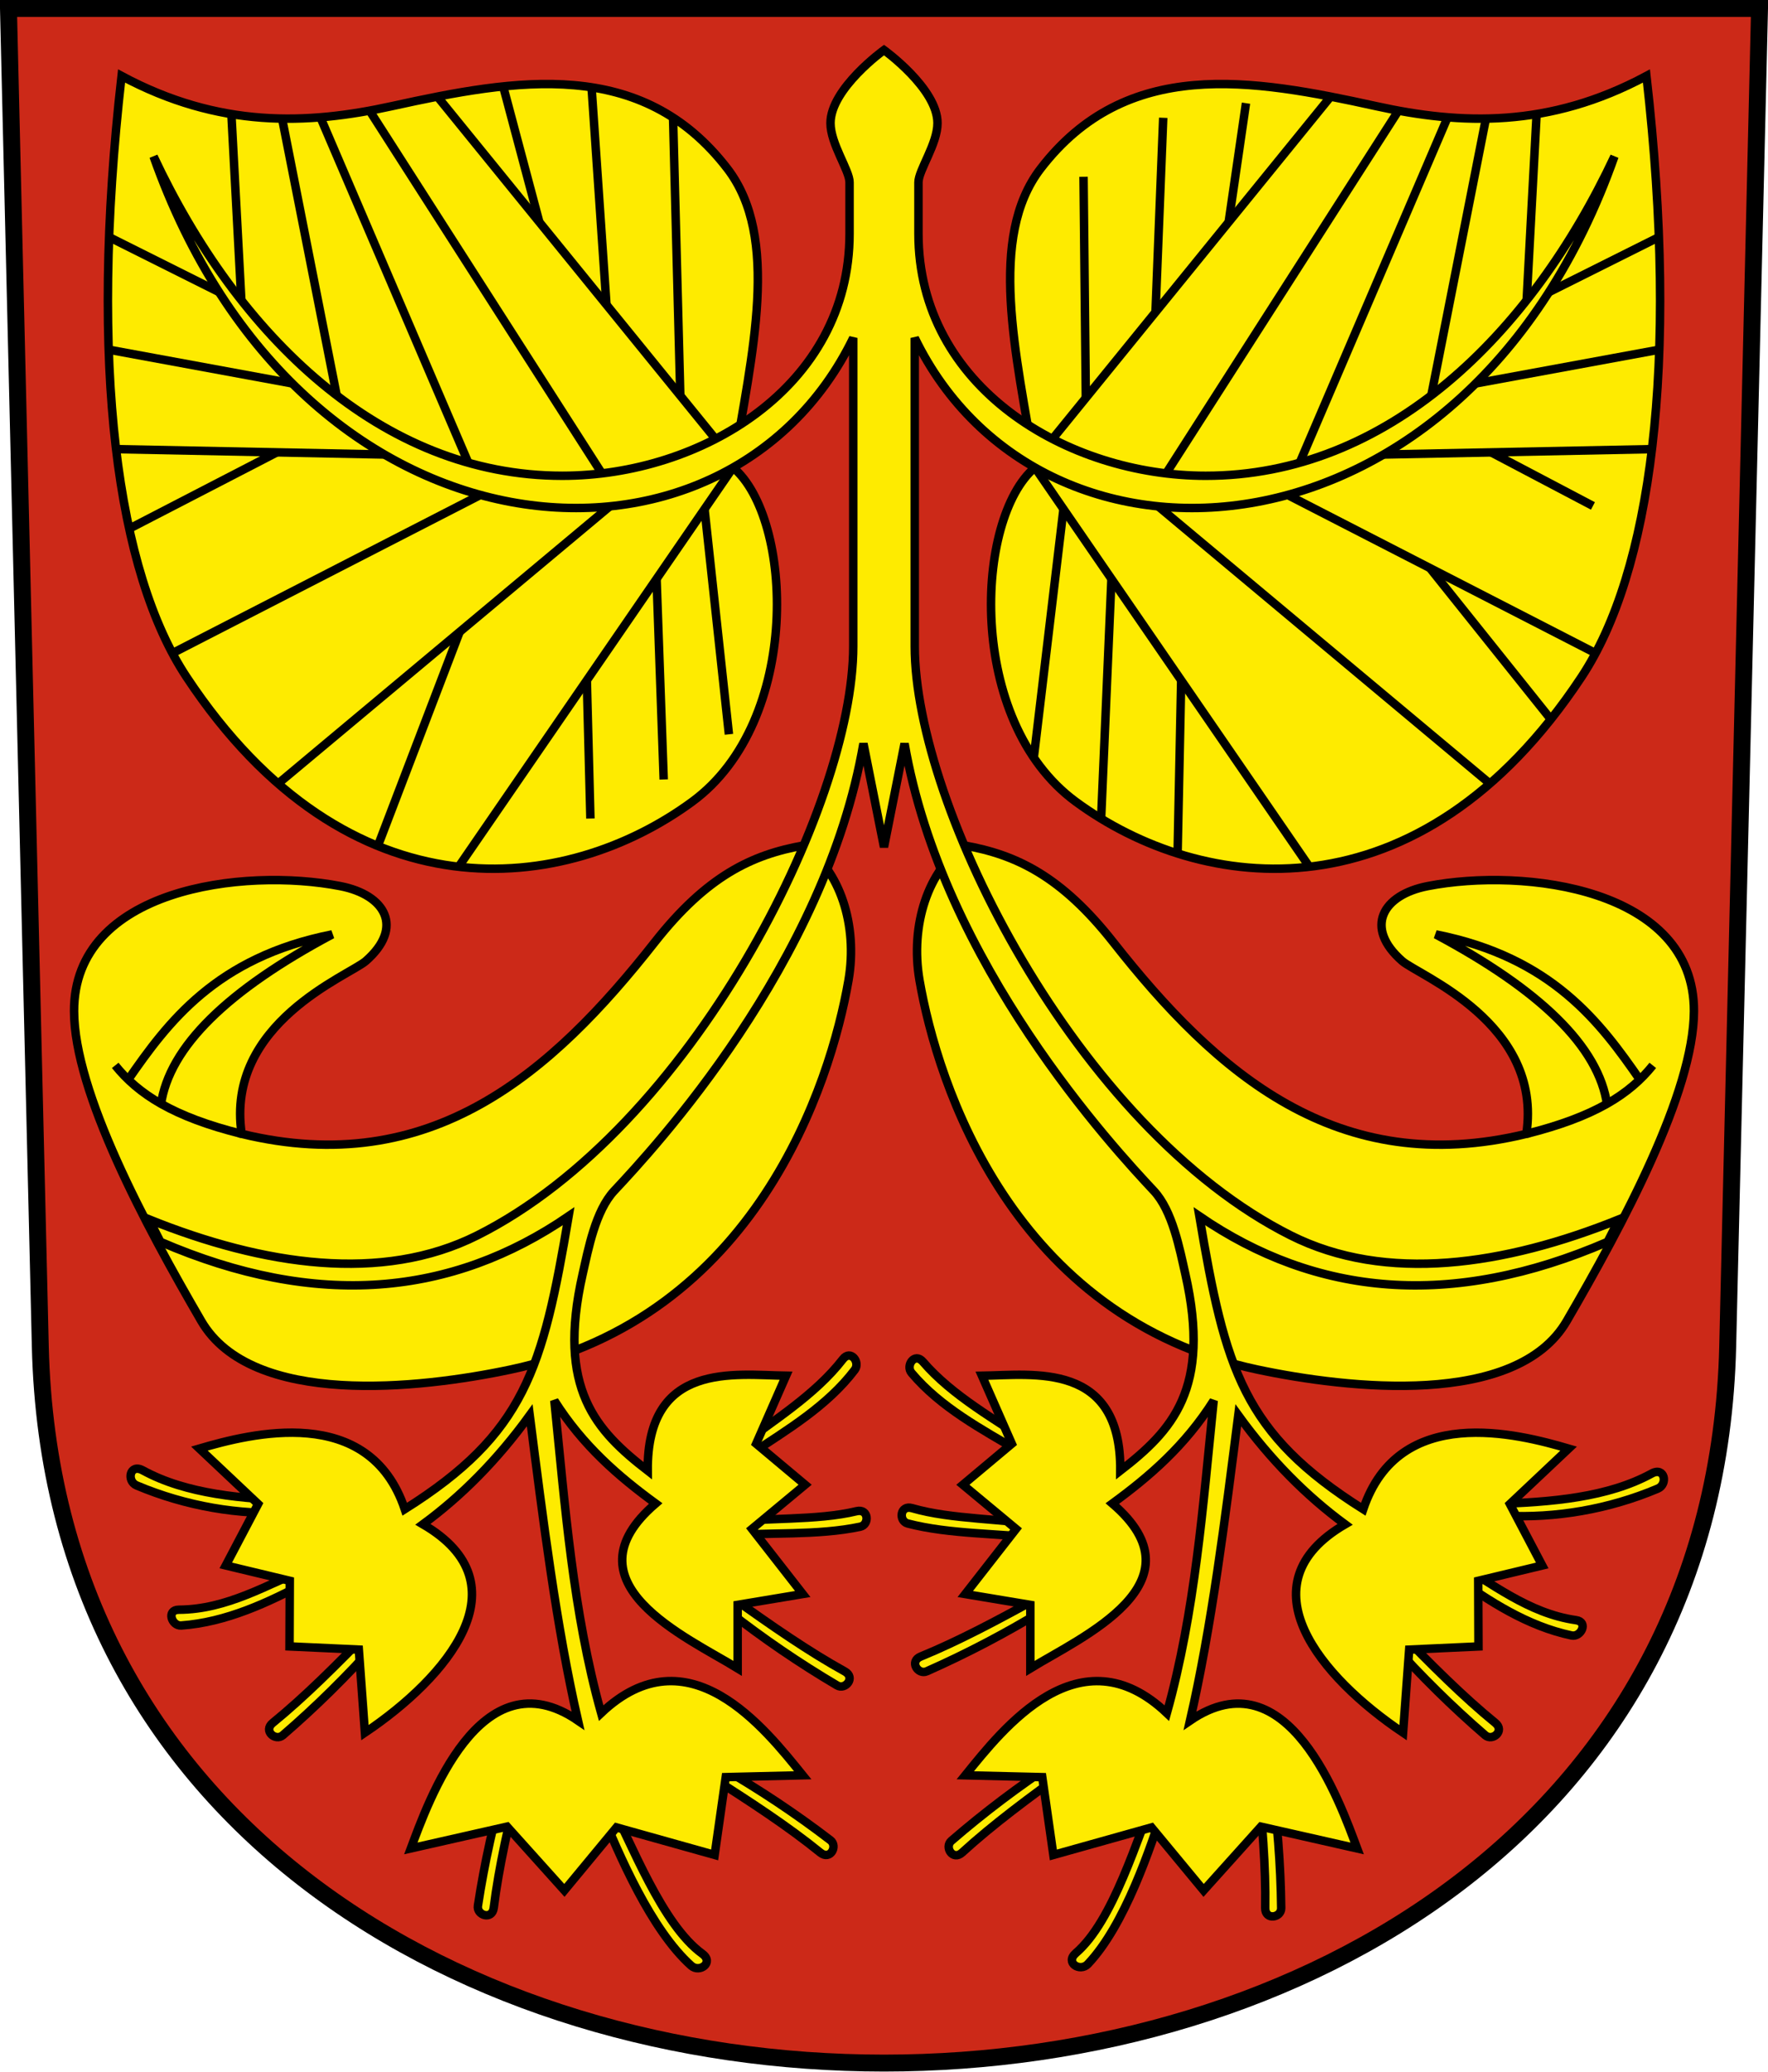
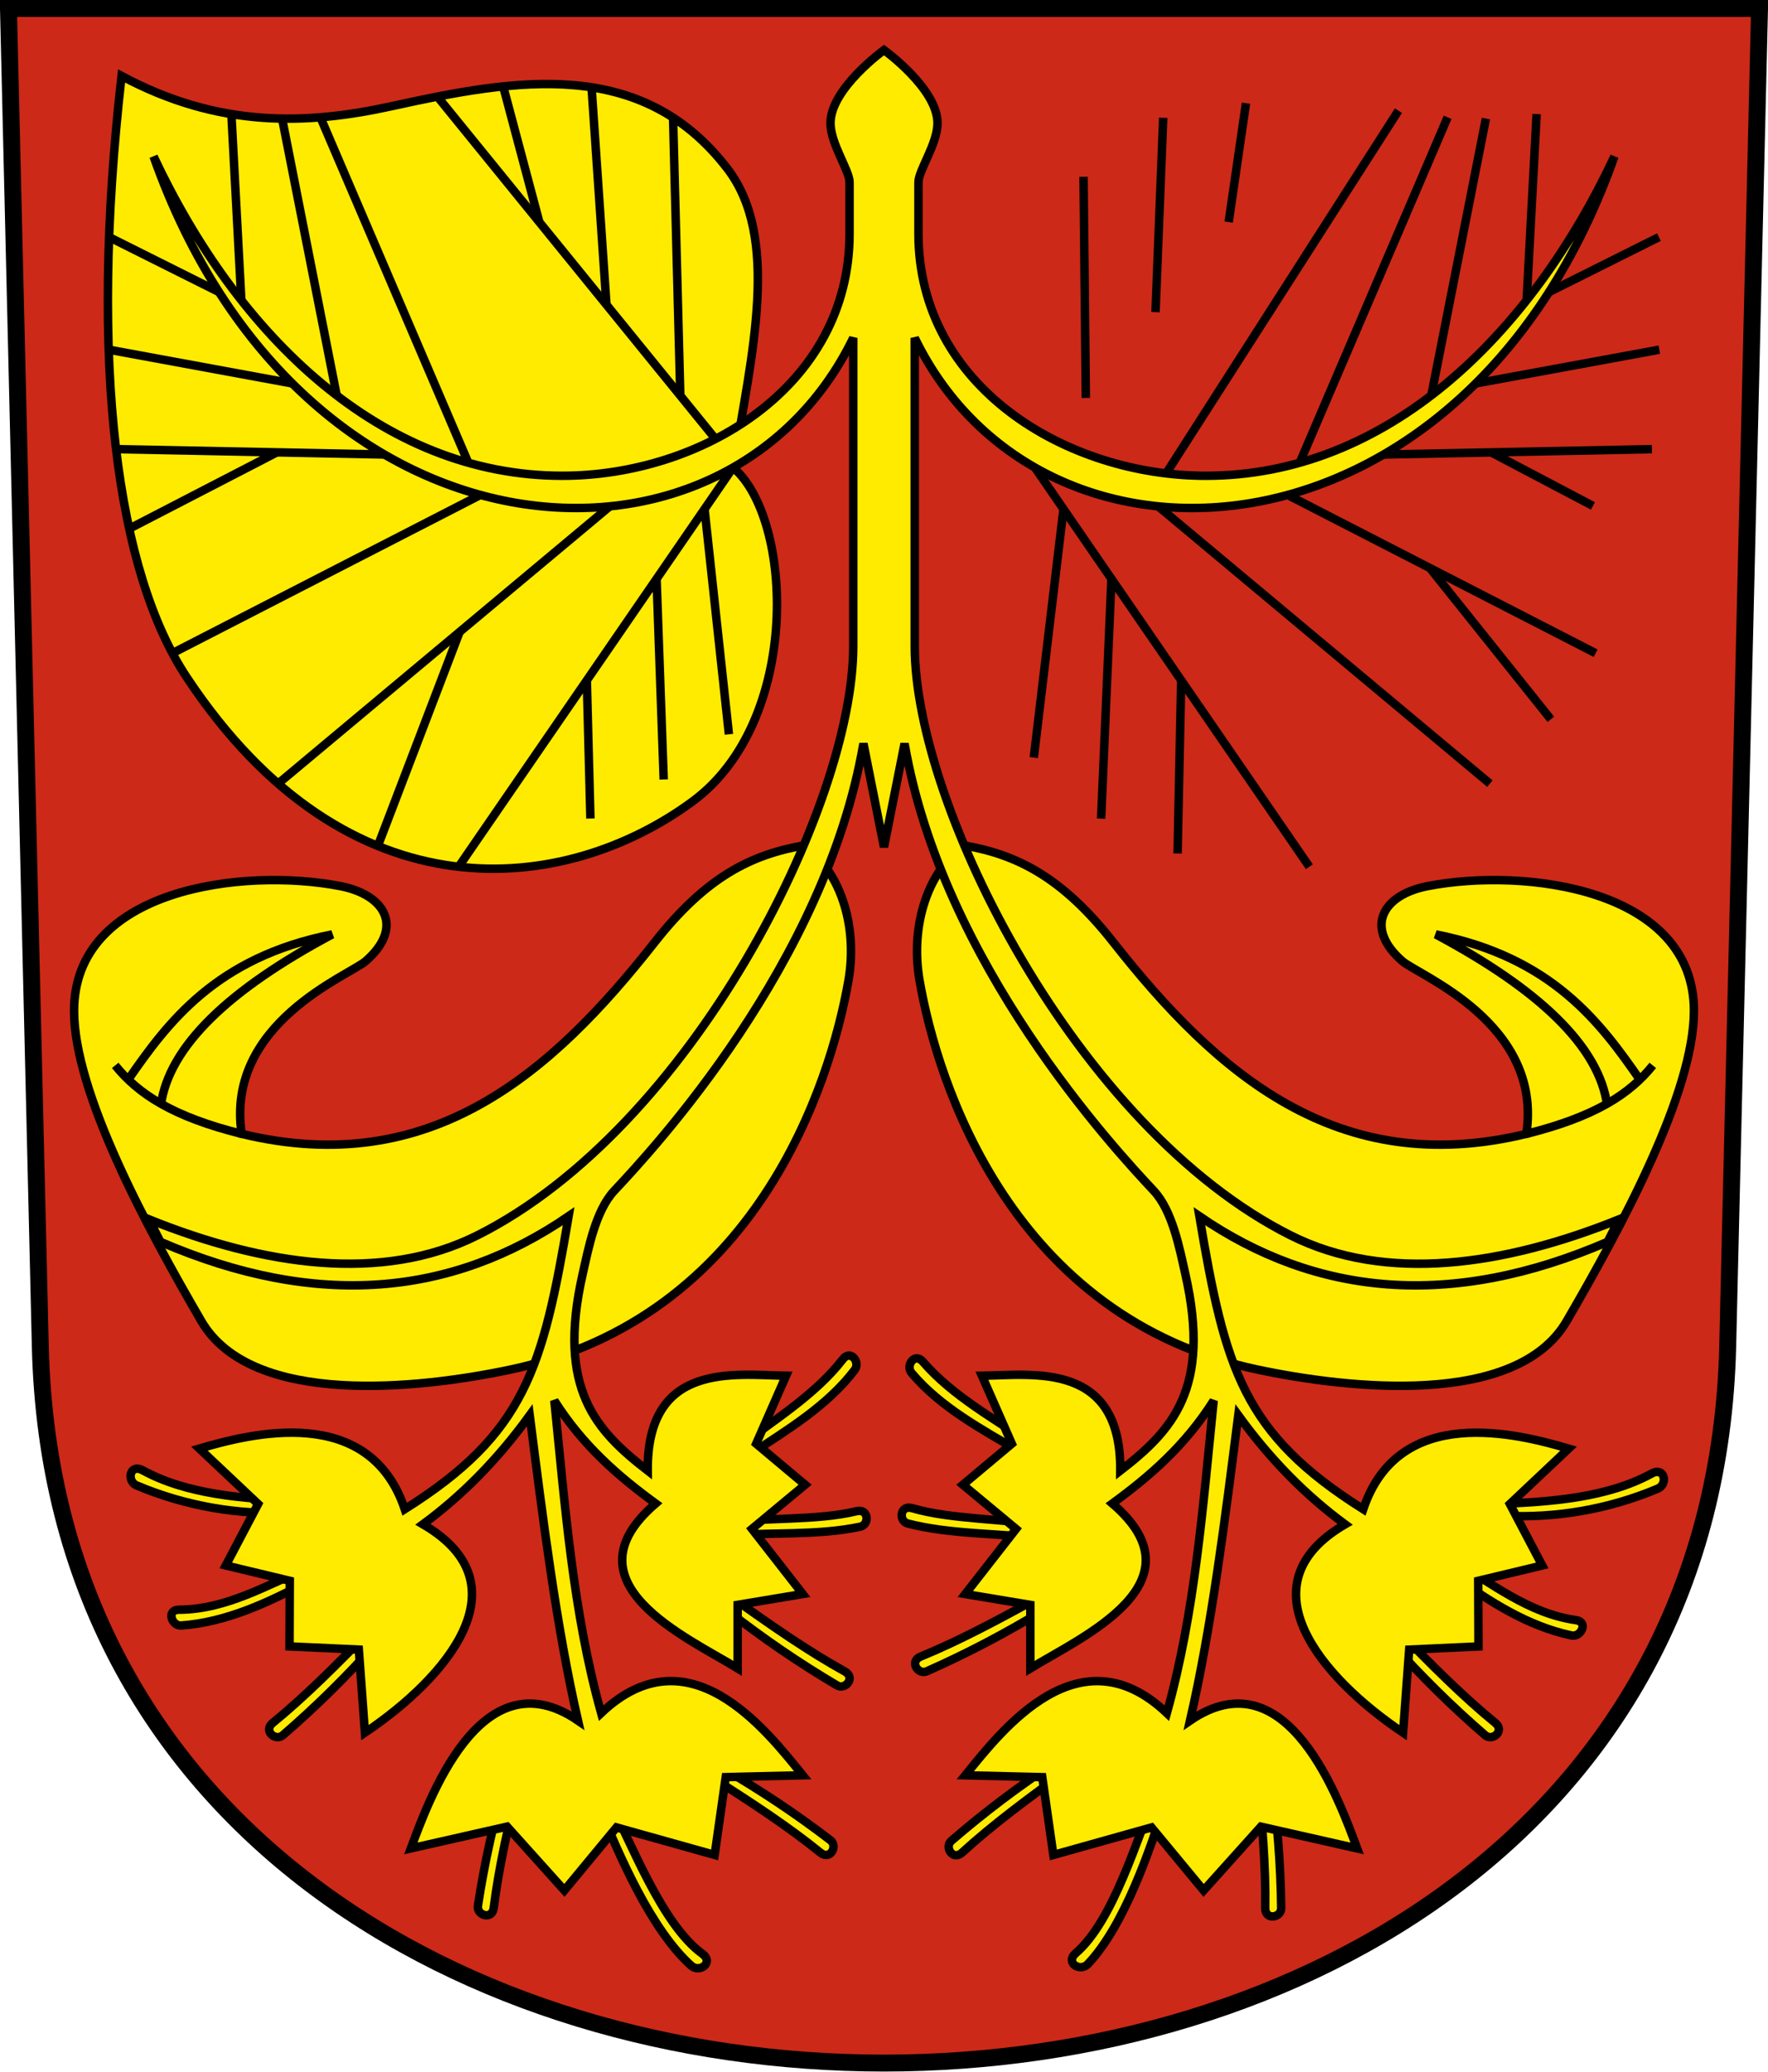
<svg xmlns="http://www.w3.org/2000/svg" xmlns:ns1="http://www.inkscape.org/namespaces/inkscape" xmlns:ns2="http://sodipodi.sourceforge.net/DTD/sodipodi-0.dtd" version="1.0" width="208.86" height="244.66" id="svg2780" ns1:version="0.92.3 (2405546, 2018-03-11)" ns2:docname="Eschlikon-blazon.svg">
  <ns2:namedview pagecolor="#ffffff" bordercolor="#666666" borderopacity="1" objecttolerance="10" gridtolerance="10" guidetolerance="10" ns1:pageopacity="0" ns1:pageshadow="2" ns1:window-width="3236" ns1:window-height="1417" id="namedview25" showgrid="false" ns1:zoom="5.6568544" ns1:cx="55.961353" ns1:cy="127.73497" ns1:window-x="-8" ns1:window-y="-8" ns1:window-maximized="1" ns1:current-layer="svg2780" ns1:measure-start="104.255,149.787" ns1:measure-end="104.255,126.383" showguides="true" ns1:object-paths="true" ns1:snap-intersection-paths="true" ns1:snap-global="false" />
  <defs id="defs2782" />
  <path ns1:connector-curvature="0" style="fill:#cc2918;fill-opacity:1;fill-rule:evenodd;stroke:#000000;stroke-width:2;stroke-linecap:butt;stroke-miterlimit:4;stroke-dashoffset:0;stroke-opacity:1" id="path4212" d="m 1,1 3.761,158.003 c 2.686,112.859 196.652,112.859 199.338,0 L 207.86,1 Z" />
  <g id="g3039">
    <path ns2:nodetypes="csscc" ns1:connector-curvature="0" id="path2667" d="m 164.447,194.102 c 3.436,3.841 7.097,7.457 11.004,10.828 0.863,0.745 2.351,-0.516 1.193,-1.458 -3.768,-3.069 -7.575,-6.876 -11.579,-11.004 z" style="fill:#feeb00;fill-rule:evenodd;stroke:#000000;stroke-width:1px;stroke-linecap:butt;stroke-linejoin:miter;stroke-opacity:1;fill-opacity:1" />
    <path ns2:nodetypes="csscc" ns1:connector-curvature="0" id="path2667-5" d="m 171.676,186.06 c 4.181,3.017 8.776,5.991 13.976,7.086 1.115,0.235 2.012,-1.598 0.534,-1.807 -5.655,-0.8 -9.956,-4.39 -14.574,-7.026 z" style="fill:#feeb00;fill-opacity:1;fill-rule:evenodd;stroke:#000000;stroke-width:1px;stroke-linecap:butt;stroke-linejoin:miter;stroke-opacity:1" />
    <path ns2:nodetypes="csscc" ns1:connector-curvature="0" id="path2667-6" d="m 177.726,179.01 c 6.022,0.299 12.269,-0.739 18.113,-3.205 1.23,-0.519 0.812,-2.621 -0.718,-1.784 -5.14,2.808 -11.729,3.389 -18.651,3.599 z" style="fill:#feeb00;fill-rule:evenodd;stroke:#000000;stroke-width:1px;stroke-linecap:butt;stroke-linejoin:miter;stroke-opacity:1;fill-opacity:1" />
    <path ns2:nodetypes="csscc" ns1:connector-curvature="0" id="path2667-55" d="m 123.164,190.223 c -4.405,2.675 -8.961,5.068 -13.68,7.155 -1.043,0.461 -2.099,-1.178 -0.717,-1.743 4.499,-1.839 9.249,-4.372 14.281,-7.156 z" style="fill:#feeb00;fill-opacity:1;fill-rule:evenodd;stroke:#000000;stroke-width:1px;stroke-linecap:butt;stroke-linejoin:miter;stroke-opacity:1" />
    <path ns2:nodetypes="csscc" ns1:connector-curvature="0" id="path2667-4" d="m 123.142,181.705 c -5.113,-0.646 -10.919,-0.481 -15.912,-1.783 -1.103,-0.288 -0.911,-2.228 0.523,-1.81 4.666,1.359 10.711,1.205 16.384,2.155 z" style="fill:#feeb00;fill-rule:evenodd;stroke:#000000;stroke-width:1px;stroke-linecap:butt;stroke-linejoin:miter;stroke-opacity:1;fill-opacity:1" />
    <path ns2:nodetypes="csscc" ns1:connector-curvature="0" id="path2667-3" d="m 120.452,171.438 c -4.38,-2.597 -9.309,-5.186 -12.766,-9.296 -0.734,-0.872 0.364,-2.459 1.338,-1.327 3.502,4.072 8.583,6.811 12.996,9.851 z" style="fill:#feeb00;fill-rule:evenodd;stroke:#000000;stroke-width:1px;stroke-linecap:butt;stroke-linejoin:miter;stroke-opacity:1;fill-opacity:1" />
    <path ns2:nodetypes="csscc" ns1:connector-curvature="0" id="path2667-55-1" d="m 150.166,209.96 c 0.722,5.103 1.127,10.233 1.185,15.392 0.013,1.14 -1.91,1.465 -1.884,-0.028 0.083,-4.859 -0.374,-10.223 -0.949,-15.946 z" style="fill:#feeb00;fill-rule:evenodd;stroke:#000000;stroke-width:1px;stroke-linecap:butt;stroke-linejoin:miter;stroke-opacity:1;fill-opacity:1" />
    <path ns2:nodetypes="csscc" ns1:connector-curvature="0" id="path2667-55-8" d="m 124.709,208.087 c -4.302,2.838 -8.414,5.932 -12.318,9.306 -0.863,0.745 0.167,2.401 1.269,1.393 3.586,-3.28 7.908,-6.49 12.577,-9.848 z" style="fill:#feeb00;fill-opacity:1;fill-rule:evenodd;stroke:#000000;stroke-width:1px;stroke-linecap:butt;stroke-linejoin:miter;stroke-opacity:1" />
    <path ns2:nodetypes="csscc" ns1:connector-curvature="0" id="path2667-6-0" d="m 137.746,212.545 c -1.837,5.743 -4.871,14.806 -9.234,19.41 -0.918,0.969 -2.739,-0.161 -1.418,-1.299 4.436,-3.825 7.163,-13.369 9.792,-19.776 z" style="fill:#feeb00;fill-opacity:1;fill-rule:evenodd;stroke:#000000;stroke-width:1px;stroke-linecap:butt;stroke-linejoin:miter;stroke-opacity:1" />
    <path ns2:nodetypes="csscc" ns1:connector-curvature="0" id="path2667-2" d="m 44.414,194.102 c -3.436,3.841 -7.097,7.457 -11.004,10.828 -0.863,0.745 -2.351,-0.516 -1.193,-1.458 3.768,-3.069 7.575,-6.876 11.579,-11.004 z" style="fill:#feeb00;fill-rule:evenodd;stroke:#000000;stroke-width:1px;stroke-linecap:butt;stroke-linejoin:miter;stroke-opacity:1;fill-opacity:1" />
    <path ns2:nodetypes="csscc" ns1:connector-curvature="0" id="path2667-5-7" d="m 36.218,186.851 c -4.553,2.42 -9.51,4.741 -14.81,5.118 -1.137,0.081 -1.776,-1.857 -0.283,-1.863 5.711,-0.022 10.461,-2.994 15.395,-4.977 z" style="fill:#feeb00;fill-opacity:1;fill-rule:evenodd;stroke:#000000;stroke-width:1px;stroke-linecap:butt;stroke-linejoin:miter;stroke-opacity:1" />
    <path ns2:nodetypes="csscc" ns1:connector-curvature="0" id="path2667-6-9" d="m 34.259,178.635 c -6.022,0.299 -12.269,-0.739 -18.113,-3.205 -1.23,-0.519 -0.812,-2.621 0.718,-1.784 5.14,2.808 11.729,3.389 18.651,3.599 z" style="fill:#feeb00;fill-opacity:1;fill-rule:evenodd;stroke:#000000;stroke-width:1px;stroke-linecap:butt;stroke-linejoin:miter;stroke-opacity:1" />
    <path ns2:nodetypes="csscc" ns1:connector-curvature="0" id="path2667-55-5" d="m 86.128,190.35 c 4.065,3.168 8.312,6.074 12.757,8.694 0.982,0.579 2.222,-0.926 0.914,-1.648 -4.255,-2.348 -8.679,-5.416 -13.354,-8.765 z" style="fill:#feeb00;fill-rule:evenodd;stroke:#000000;stroke-width:1px;stroke-linecap:butt;stroke-linejoin:miter;stroke-opacity:1;fill-opacity:1" />
    <path ns2:nodetypes="csscc" ns1:connector-curvature="0" id="path2667-4-0" d="m 85.643,181.351 c 5.138,-0.41 10.929,0.023 15.977,-1.047 1.115,-0.236 1.013,-2.184 -0.439,-1.833 -4.724,1.142 -10.755,0.709 -16.465,1.397 z" style="fill:#feeb00;fill-opacity:1;fill-rule:evenodd;stroke:#000000;stroke-width:1px;stroke-linecap:butt;stroke-linejoin:miter;stroke-opacity:1" />
    <path ns2:nodetypes="csscc" ns1:connector-curvature="0" id="path2667-3-1" d="m 88.693,171.709 c 4.243,-2.816 9.035,-5.651 12.278,-9.931 0.689,-0.908 -0.488,-2.438 -1.403,-1.257 -3.291,4.245 -8.227,7.237 -12.481,10.497 z" style="fill:#feeb00;fill-opacity:1;fill-rule:evenodd;stroke:#000000;stroke-width:1px;stroke-linecap:butt;stroke-linejoin:miter;stroke-opacity:1" />
    <path ns2:nodetypes="csscc" ns1:connector-curvature="0" id="path2667-55-1-1" d="m 59.787,209.999 c -1.43,4.952 -2.549,9.974 -3.329,15.075 -0.172,1.127 1.686,1.718 1.869,0.236 0.598,-4.823 1.802,-10.07 3.174,-15.655 z" style="fill:#feeb00;fill-opacity:1;fill-rule:evenodd;stroke:#000000;stroke-width:1px;stroke-linecap:butt;stroke-linejoin:miter;stroke-opacity:1" />
    <path ns2:nodetypes="csscc" ns1:connector-curvature="0" id="path2667-55-8-3" d="m 85.255,208.764 c 4.461,2.581 8.748,5.428 12.844,8.566 0.905,0.693 -0.025,2.407 -1.185,1.466 -3.772,-3.064 -8.276,-6.014 -13.134,-9.092 z" style="fill:#feeb00;fill-rule:evenodd;stroke:#000000;stroke-width:1px;stroke-linecap:butt;stroke-linejoin:miter;stroke-opacity:1;fill-opacity:1" />
    <path ns2:nodetypes="csscc" ns1:connector-curvature="0" id="path2667-6-0-1" d="m 70.862,213.559 c 2.301,5.573 6.068,14.357 10.794,18.588 0.994,0.89 2.717,-0.384 1.307,-1.411 -4.734,-3.449 -8.235,-12.737 -11.38,-18.907 z" style="fill:#feeb00;fill-opacity:1;fill-rule:evenodd;stroke:#000000;stroke-width:1px;stroke-linecap:butt;stroke-linejoin:miter;stroke-opacity:1" />
    <path ns2:nodetypes="cscssssssc" ns1:connector-curvature="0" id="path2621" d="m 113.92,99.848 c 6.116,1.08 11.453,3.613 17.602,11.434 12.156,15.459 26.467,28.04 48.79,22.627 1.962,-13.102 -12.71,-18.697 -14.672,-20.418 -4.512,-3.957 -2.322,-7.801 3.005,-8.839 11.492,-2.239 31.493,0.277 31.466,14.761 -0.018,9.589 -8.428,25.255 -15.026,36.593 -5.969,10.258 -25.845,7.996 -36.504,5.745 -29.018,-6.127 -37.828,-33.735 -39.952,-45.962 -1.148,-6.607 1.084,-13.071 5.29,-15.942 z" style="fill:#feeb00;fill-rule:evenodd;stroke:#000000;stroke-width:1px;stroke-linecap:butt;stroke-linejoin:miter;stroke-opacity:1;fill-opacity:1" />
    <path ns2:nodetypes="ccc" ns1:connector-curvature="0" id="path2623" d="m 189.858,130.506 c -0.963,-6.898 -7.966,-13.608 -20.241,-20.153 13.752,2.722 19.436,10.422 24.13,17.192" style="fill:none;fill-rule:evenodd;stroke:#000000;stroke-width:1px;stroke-linecap:butt;stroke-linejoin:miter;stroke-opacity:1" />
    <path ns2:nodetypes="cc" ns1:connector-curvature="0" id="path2625" d="m 180.312,133.909 c 8.061,-2.009 12.198,-4.677 14.938,-8.088" style="fill:none;fill-rule:evenodd;stroke:#000000;stroke-width:1px;stroke-linecap:butt;stroke-linejoin:miter;stroke-opacity:1" />
-     <path ns2:nodetypes="csscssc" ns1:connector-curvature="0" id="path2627" d="m 122.26,55.216 c -2.257,-13.519 -5.578,-27.17 0.677,-35.306 10.139,-13.188 24.889,-10.617 39.625,-7.375 10.038,2.208 20.412,2.611 31.938,-3.562 3.91,34.371 0.484,58.665 -7.688,71 -19.182,28.953 -44.858,25.643 -59.75,14.688 -12.977,-9.546 -11.882,-33.511 -4.802,-39.444 z" style="fill:#feeb00;fill-rule:evenodd;stroke:#000000;stroke-width:1px;stroke-linecap:butt;stroke-linejoin:miter;stroke-opacity:1;fill-opacity:1" />
-     <path ns1:connector-curvature="0" id="path2629" d="M 124.337,51.84 157.19,11.408" style="fill:none;fill-rule:evenodd;stroke:#000000;stroke-width:1px;stroke-linecap:butt;stroke-linejoin:miter;stroke-opacity:1" />
    <path ns2:nodetypes="cc" ns1:connector-curvature="0" id="path2631" d="M 128.273,46.997 128.002,20.875" style="fill:none;fill-rule:evenodd;stroke:#000000;stroke-width:1px;stroke-linecap:butt;stroke-linejoin:miter;stroke-opacity:1" />
    <path ns2:nodetypes="cc" ns1:connector-curvature="0" id="path2633" d="m 136.503,36.868 0.913,-22.957" style="fill:none;fill-rule:evenodd;stroke:#000000;stroke-width:1px;stroke-linecap:butt;stroke-linejoin:miter;stroke-opacity:1" />
    <path ns2:nodetypes="cc" ns1:connector-curvature="0" id="path2635" d="m 145.147,26.23 2.046,-14.043" style="fill:none;fill-rule:evenodd;stroke:#000000;stroke-width:1px;stroke-linecap:butt;stroke-linejoin:miter;stroke-opacity:1" />
    <path ns1:connector-curvature="0" id="path2637" d="M 137.76,55.909 165.2,13.069" style="fill:none;fill-rule:evenodd;stroke:#000000;stroke-width:1px;stroke-linecap:butt;stroke-linejoin:miter;stroke-opacity:1" />
    <path ns1:connector-curvature="0" id="path2639" d="M 153.538,54.651 171.012,13.854" style="fill:none;fill-rule:evenodd;stroke:#000000;stroke-width:1px;stroke-linecap:butt;stroke-linejoin:miter;stroke-opacity:1" />
    <path ns1:connector-curvature="0" id="path2641" d="m 169.086,46.697 6.449,-32.69" style="fill:none;fill-rule:evenodd;stroke:#000000;stroke-width:1px;stroke-linecap:butt;stroke-linejoin:miter;stroke-opacity:1" />
    <path ns1:connector-curvature="0" id="path2643" d="m 180.35,35.456 1.176,-21.984" style="fill:none;fill-rule:evenodd;stroke:#000000;stroke-width:1px;stroke-linecap:butt;stroke-linejoin:miter;stroke-opacity:1" />
    <path ns1:connector-curvature="0" id="path2645" d="m 122.26,55.216 32.42,47.147" style="fill:none;fill-rule:evenodd;stroke:#000000;stroke-width:1px;stroke-linecap:butt;stroke-linejoin:miter;stroke-opacity:1" />
    <path ns1:connector-curvature="0" id="path2647" d="m 131.298,68.358 -1.218,28.323" style="fill:none;fill-rule:evenodd;stroke:#000000;stroke-width:1px;stroke-linecap:butt;stroke-linejoin:miter;stroke-opacity:1" />
    <path ns1:connector-curvature="0" id="path2649" d="m 125.631,60.117 -3.505,29.354" style="fill:none;fill-rule:evenodd;stroke:#000000;stroke-width:1px;stroke-linecap:butt;stroke-linejoin:miter;stroke-opacity:1" />
    <path ns1:connector-curvature="0" id="path2651" d="m 139.536,80.339 -0.422,20.456" style="fill:none;fill-rule:evenodd;stroke:#000000;stroke-width:1px;stroke-linecap:butt;stroke-linejoin:miter;stroke-opacity:1" />
    <path ns1:connector-curvature="0" id="path2653" d="m 136.821,59.798 39.184,32.747" style="fill:none;fill-rule:evenodd;stroke:#000000;stroke-width:1px;stroke-linecap:butt;stroke-linejoin:miter;stroke-opacity:1" />
    <path ns1:connector-curvature="0" id="path2657" d="m 152.116,58.454 36.377,18.689" style="fill:none;fill-rule:evenodd;stroke:#000000;stroke-width:1px;stroke-linecap:butt;stroke-linejoin:miter;stroke-opacity:1" />
    <path ns1:connector-curvature="0" id="path2659" d="m 163.445,53.679 31.705,-0.636" style="fill:none;fill-rule:evenodd;stroke:#000000;stroke-width:1px;stroke-linecap:butt;stroke-linejoin:miter;stroke-opacity:1" />
    <path ns1:connector-curvature="0" id="path2661" d="m 176.157,53.424 12.022,6.327" style="fill:none;fill-rule:evenodd;stroke:#000000;stroke-width:1px;stroke-linecap:butt;stroke-linejoin:miter;stroke-opacity:1" />
    <path ns1:connector-curvature="0" id="path2663" d="m 174.333,45.285 21.687,-3.99" style="fill:none;fill-rule:evenodd;stroke:#000000;stroke-width:1px;stroke-linecap:butt;stroke-linejoin:miter;stroke-opacity:1" />
    <path ns1:connector-curvature="0" id="path2665" d="m 182.988,34.495 12.985,-6.492" style="fill:none;fill-rule:evenodd;stroke:#000000;stroke-width:1px;stroke-linecap:butt;stroke-linejoin:miter;stroke-opacity:1" />
    <path ns2:nodetypes="cscssssssc" ns1:connector-curvature="0" id="path2621-8" d="m 94.941,99.848 c -6.116,1.08 -11.453,3.613 -17.602,11.434 -12.156,15.459 -26.467,28.04 -48.79,22.627 -1.962,-13.102 12.71,-18.697 14.672,-20.418 4.512,-3.957 2.322,-7.801 -3.005,-8.839 -11.492,-2.239 -31.493,0.277 -31.466,14.761 0.018,9.589 8.428,25.255 15.026,36.593 5.969,10.258 25.845,7.996 36.504,5.745 29.018,-6.127 37.828,-33.735 39.952,-45.962 1.148,-6.607 -1.084,-13.071 -5.29,-15.942 z" style="fill:#feeb00;fill-rule:evenodd;stroke:#000000;stroke-width:1px;stroke-linecap:butt;stroke-linejoin:miter;stroke-opacity:1;fill-opacity:1" />
    <path ns2:nodetypes="ccc" ns1:connector-curvature="0" id="path2623-4" d="m 19.002,130.506 c 0.963,-6.898 7.966,-13.608 20.241,-20.153 -13.752,2.722 -19.436,10.422 -24.13,17.192" style="fill:none;fill-rule:evenodd;stroke:#000000;stroke-width:1px;stroke-linecap:butt;stroke-linejoin:miter;stroke-opacity:1" />
    <path ns2:nodetypes="cc" ns1:connector-curvature="0" id="path2625-4" d="m 28.548,133.909 c -8.061,-2.009 -12.198,-4.677 -14.938,-8.088" style="fill:none;fill-rule:evenodd;stroke:#000000;stroke-width:1px;stroke-linecap:butt;stroke-linejoin:miter;stroke-opacity:1" />
    <path ns2:nodetypes="csscssc" ns1:connector-curvature="0" id="path2627-0" d="m 86.6,55.216 c 2.257,-13.519 5.578,-27.17 -0.677,-35.306 -10.139,-13.188 -24.889,-10.617 -39.625,-7.375 -10.038,2.208 -20.412,2.611 -31.938,-3.562 -3.91,34.371 -0.484,58.665 7.688,71 19.182,28.953 44.858,25.643 59.75,14.688 12.977,-9.546 11.882,-33.511 4.802,-39.444 z" style="fill:#feeb00;fill-rule:evenodd;stroke:#000000;stroke-width:1px;stroke-linecap:butt;stroke-linejoin:miter;stroke-opacity:1;fill-opacity:1" />
    <path ns1:connector-curvature="0" id="path2629-1" d="M 84.523,51.84 51.67,11.408" style="fill:none;fill-rule:evenodd;stroke:#000000;stroke-width:1px;stroke-linecap:butt;stroke-linejoin:miter;stroke-opacity:1" />
    <path ns2:nodetypes="cc" ns1:connector-curvature="0" id="path2631-1" d="M 80.366,46.724 79.512,13.888" style="fill:none;fill-rule:evenodd;stroke:#000000;stroke-width:1px;stroke-linecap:butt;stroke-linejoin:miter;stroke-opacity:1" />
    <path ns2:nodetypes="cc" ns1:connector-curvature="0" id="path2633-2" d="M 71.644,35.989 69.885,10.31" style="fill:none;fill-rule:evenodd;stroke:#000000;stroke-width:1px;stroke-linecap:butt;stroke-linejoin:miter;stroke-opacity:1" />
    <path ns2:nodetypes="cc" ns1:connector-curvature="0" id="path2635-4" d="M 63.714,26.23 59.443,10.206" style="fill:none;fill-rule:evenodd;stroke:#000000;stroke-width:1px;stroke-linecap:butt;stroke-linejoin:miter;stroke-opacity:1" />
-     <path ns1:connector-curvature="0" id="path2637-0" d="M 71.1,55.909 43.66,13.069" style="fill:none;fill-rule:evenodd;stroke:#000000;stroke-width:1px;stroke-linecap:butt;stroke-linejoin:miter;stroke-opacity:1" />
    <path ns1:connector-curvature="0" id="path2639-2" d="M 55.322,54.651 37.849,13.854" style="fill:none;fill-rule:evenodd;stroke:#000000;stroke-width:1px;stroke-linecap:butt;stroke-linejoin:miter;stroke-opacity:1" />
    <path ns1:connector-curvature="0" id="path2641-2" d="M 39.774,46.697 33.325,14.007" style="fill:none;fill-rule:evenodd;stroke:#000000;stroke-width:1px;stroke-linecap:butt;stroke-linejoin:miter;stroke-opacity:1" />
    <path ns1:connector-curvature="0" id="path2643-6" d="M 28.51,35.456 27.334,13.472" style="fill:none;fill-rule:evenodd;stroke:#000000;stroke-width:1px;stroke-linecap:butt;stroke-linejoin:miter;stroke-opacity:1" />
    <path ns1:connector-curvature="0" id="path2645-4" d="M 86.6,55.216 54.18,102.362" style="fill:none;fill-rule:evenodd;stroke:#000000;stroke-width:1px;stroke-linecap:butt;stroke-linejoin:miter;stroke-opacity:1" />
    <path ns2:nodetypes="cc" ns1:connector-curvature="0" id="path2647-1" d="m 77.563,68.358 0.843,23.698" style="fill:none;fill-rule:evenodd;stroke:#000000;stroke-width:1px;stroke-linecap:butt;stroke-linejoin:miter;stroke-opacity:1" />
    <path ns2:nodetypes="cc" ns1:connector-curvature="0" id="path2649-6" d="m 83.23,60.117 2.88,26.604" style="fill:none;fill-rule:evenodd;stroke:#000000;stroke-width:1px;stroke-linecap:butt;stroke-linejoin:miter;stroke-opacity:1" />
    <path ns2:nodetypes="cc" ns1:connector-curvature="0" id="path2651-7" d="M 69.325,80.339 69.747,96.669" style="fill:none;fill-rule:evenodd;stroke:#000000;stroke-width:1px;stroke-linecap:butt;stroke-linejoin:miter;stroke-opacity:1" />
    <path ns1:connector-curvature="0" id="path2653-5" d="M 72.04,59.798 32.855,92.544" style="fill:none;fill-rule:evenodd;stroke:#000000;stroke-width:1px;stroke-linecap:butt;stroke-linejoin:miter;stroke-opacity:1" />
    <path ns1:connector-curvature="0" id="path2655-9" d="M 54.301,74.622 44.636,99.909" style="fill:none;fill-rule:evenodd;stroke:#000000;stroke-width:1px;stroke-linecap:butt;stroke-linejoin:miter;stroke-opacity:1" />
    <path ns1:connector-curvature="0" id="path2657-4" d="M 56.745,58.454 20.368,77.143" style="fill:none;fill-rule:evenodd;stroke:#000000;stroke-width:1px;stroke-linecap:butt;stroke-linejoin:miter;stroke-opacity:1" />
    <path ns1:connector-curvature="0" id="path2659-0" d="M 45.415,53.679 13.71,53.043" style="fill:none;fill-rule:evenodd;stroke:#000000;stroke-width:1px;stroke-linecap:butt;stroke-linejoin:miter;stroke-opacity:1" />
    <path ns2:nodetypes="cc" ns1:connector-curvature="0" id="path2661-4" d="M 32.704,53.424 15.264,62.44" style="fill:none;fill-rule:evenodd;stroke:#000000;stroke-width:1px;stroke-linecap:butt;stroke-linejoin:miter;stroke-opacity:1" />
    <path ns1:connector-curvature="0" id="path2663-4" d="M 34.527,45.285 12.841,41.295" style="fill:none;fill-rule:evenodd;stroke:#000000;stroke-width:1px;stroke-linecap:butt;stroke-linejoin:miter;stroke-opacity:1" />
    <path ns1:connector-curvature="0" id="path2665-4" d="M 25.872,34.495 12.888,28.003" style="fill:none;fill-rule:evenodd;stroke:#000000;stroke-width:1px;stroke-linecap:butt;stroke-linejoin:miter;stroke-opacity:1" />
    <path ns2:nodetypes="cscccccccccccccccccccccccccccccccccssccssscccsssccsscccccccccccccccccccccccccccccccccsccc" ns1:connector-curvature="0" d="m 106.861,87.815 c 4.471,26.013 24.873,47.945 29.433,52.812 2.228,2.377 3.067,6.901 3.736,9.85 3.079,13.579 -1.59,18.49 -7.687,23.215 0.105,-12.952 -10.3,-11.308 -16.344,-11.219 l 3.531,8.031 -5.781,4.844 6.281,5.219 -6,7.688 7.688,1.281 v 7.5 c 5.996,-3.686 20.628,-10.1 9.688,-19.469 4.381,-3.204 8.578,-6.806 11.969,-12.156 -1.268,12.435 -2.188,24.95 -5.531,36.906 -10.301,-9.762 -19.359,1.833 -23.812,7.344 l 9.094,0.219 1.312,9.188 11.594,-3.25 6.156,7.438 6.769,-7.53 11.369,2.574 c -2.001,-5.335 -8.173,-23.02 -19.744,-15.092 2.559,-11.143 4.115,-23.622 5.701,-36.062 3.86,5.328 8.089,9.548 12.616,12.876 -12.172,7.085 -2.866,18.077 6.852,24.609 l 0.719,-9.812 8.188,-0.375 -0.031,-7.75 7.562,-1.812 -3.82,-7.261 6.938,-6.541 c -6.018,-1.762 -20.049,-5.405 -24.263,7.159 -14.171,-8.928 -16.303,-16.498 -19.357,-34.604 13.794,9.444 29.713,11.022 48.22,3.028 l 1.359,-2.656 c -13.536,5.451 -27.533,7.543 -38.785,1.898 C 127.227,133.233 108.062,95.248 108.062,76.324 V 39.91 c 15.074,31.043 65.291,27.748 82.656,-21.437 -9.919,21.146 -26.874,37.716 -48.282,37.716 C 126.107,56.189 108.5,45.775 108.5,27.597 v -6.062 c 0,-1.421 2.255,-4.549 2.25,-7 -0.008,-4.081 -6.32,-8.625 -6.32,-8.625 0,0 -6.312,4.544 -6.32,8.625 -0.005,2.451 2.25,5.579 2.25,7 v 6.062 c 0,18.177 -17.607,28.591 -33.937,28.591 -21.408,0 -38.362,-16.571 -48.282,-37.716 17.365,49.185 67.583,52.48 82.656,21.437 v 36.414 c 0,18.924 -19.164,56.909 -44.418,69.578 -11.252,5.645 -25.249,3.553 -38.785,-1.898 l 1.359,2.656 c 18.507,7.994 34.426,6.416 48.22,-3.028 -3.054,18.106 -5.186,25.676 -19.357,34.604 -4.214,-12.564 -18.244,-8.922 -24.263,-7.159 l 6.938,6.541 -3.82,7.261 7.562,1.812 -0.031,7.75 8.188,0.375 0.719,9.812 c 9.717,-6.533 19.023,-17.524 6.852,-24.609 4.526,-3.328 8.756,-7.548 12.616,-12.876 1.586,12.44 3.142,24.92 5.701,36.062 -11.571,-7.928 -17.742,9.757 -19.744,15.092 l 11.369,-2.574 6.769,7.53 6.156,-7.438 11.594,3.25 1.312,-9.188 9.094,-0.219 c -4.453,-5.511 -13.512,-17.105 -23.812,-7.344 -3.343,-11.956 -4.263,-24.471 -5.531,-36.906 3.39,5.351 7.588,8.952 11.969,12.156 -10.941,9.369 3.691,15.783 9.688,19.469 v -7.5 l 7.688,-1.281 -6,-7.688 6.281,-5.219 -5.781,-4.844 3.531,-8.031 c -6.044,-0.089 -16.449,-1.733 -16.344,11.219 -6.097,-4.725 -10.765,-9.636 -7.687,-23.215 0.669,-2.949 1.508,-7.472 3.736,-9.85 4.561,-4.867 24.962,-26.799 29.433,-52.812 l 2.431,12.22 z" style="fill:#feeb00;fill-rule:evenodd;stroke:#000000;stroke-width:1px;stroke-linecap:butt;stroke-linejoin:miter;stroke-opacity:1;fill-opacity:1" id="path2619-1" />
    <path ns2:nodetypes="cc" ns1:connector-curvature="0" id="path2972" d="M 168.917,67.085 183.207,84.95" style="fill:none;fill-rule:evenodd;stroke:#000000;stroke-width:1px;stroke-linecap:butt;stroke-linejoin:miter;stroke-opacity:1" />
  </g>
</svg>